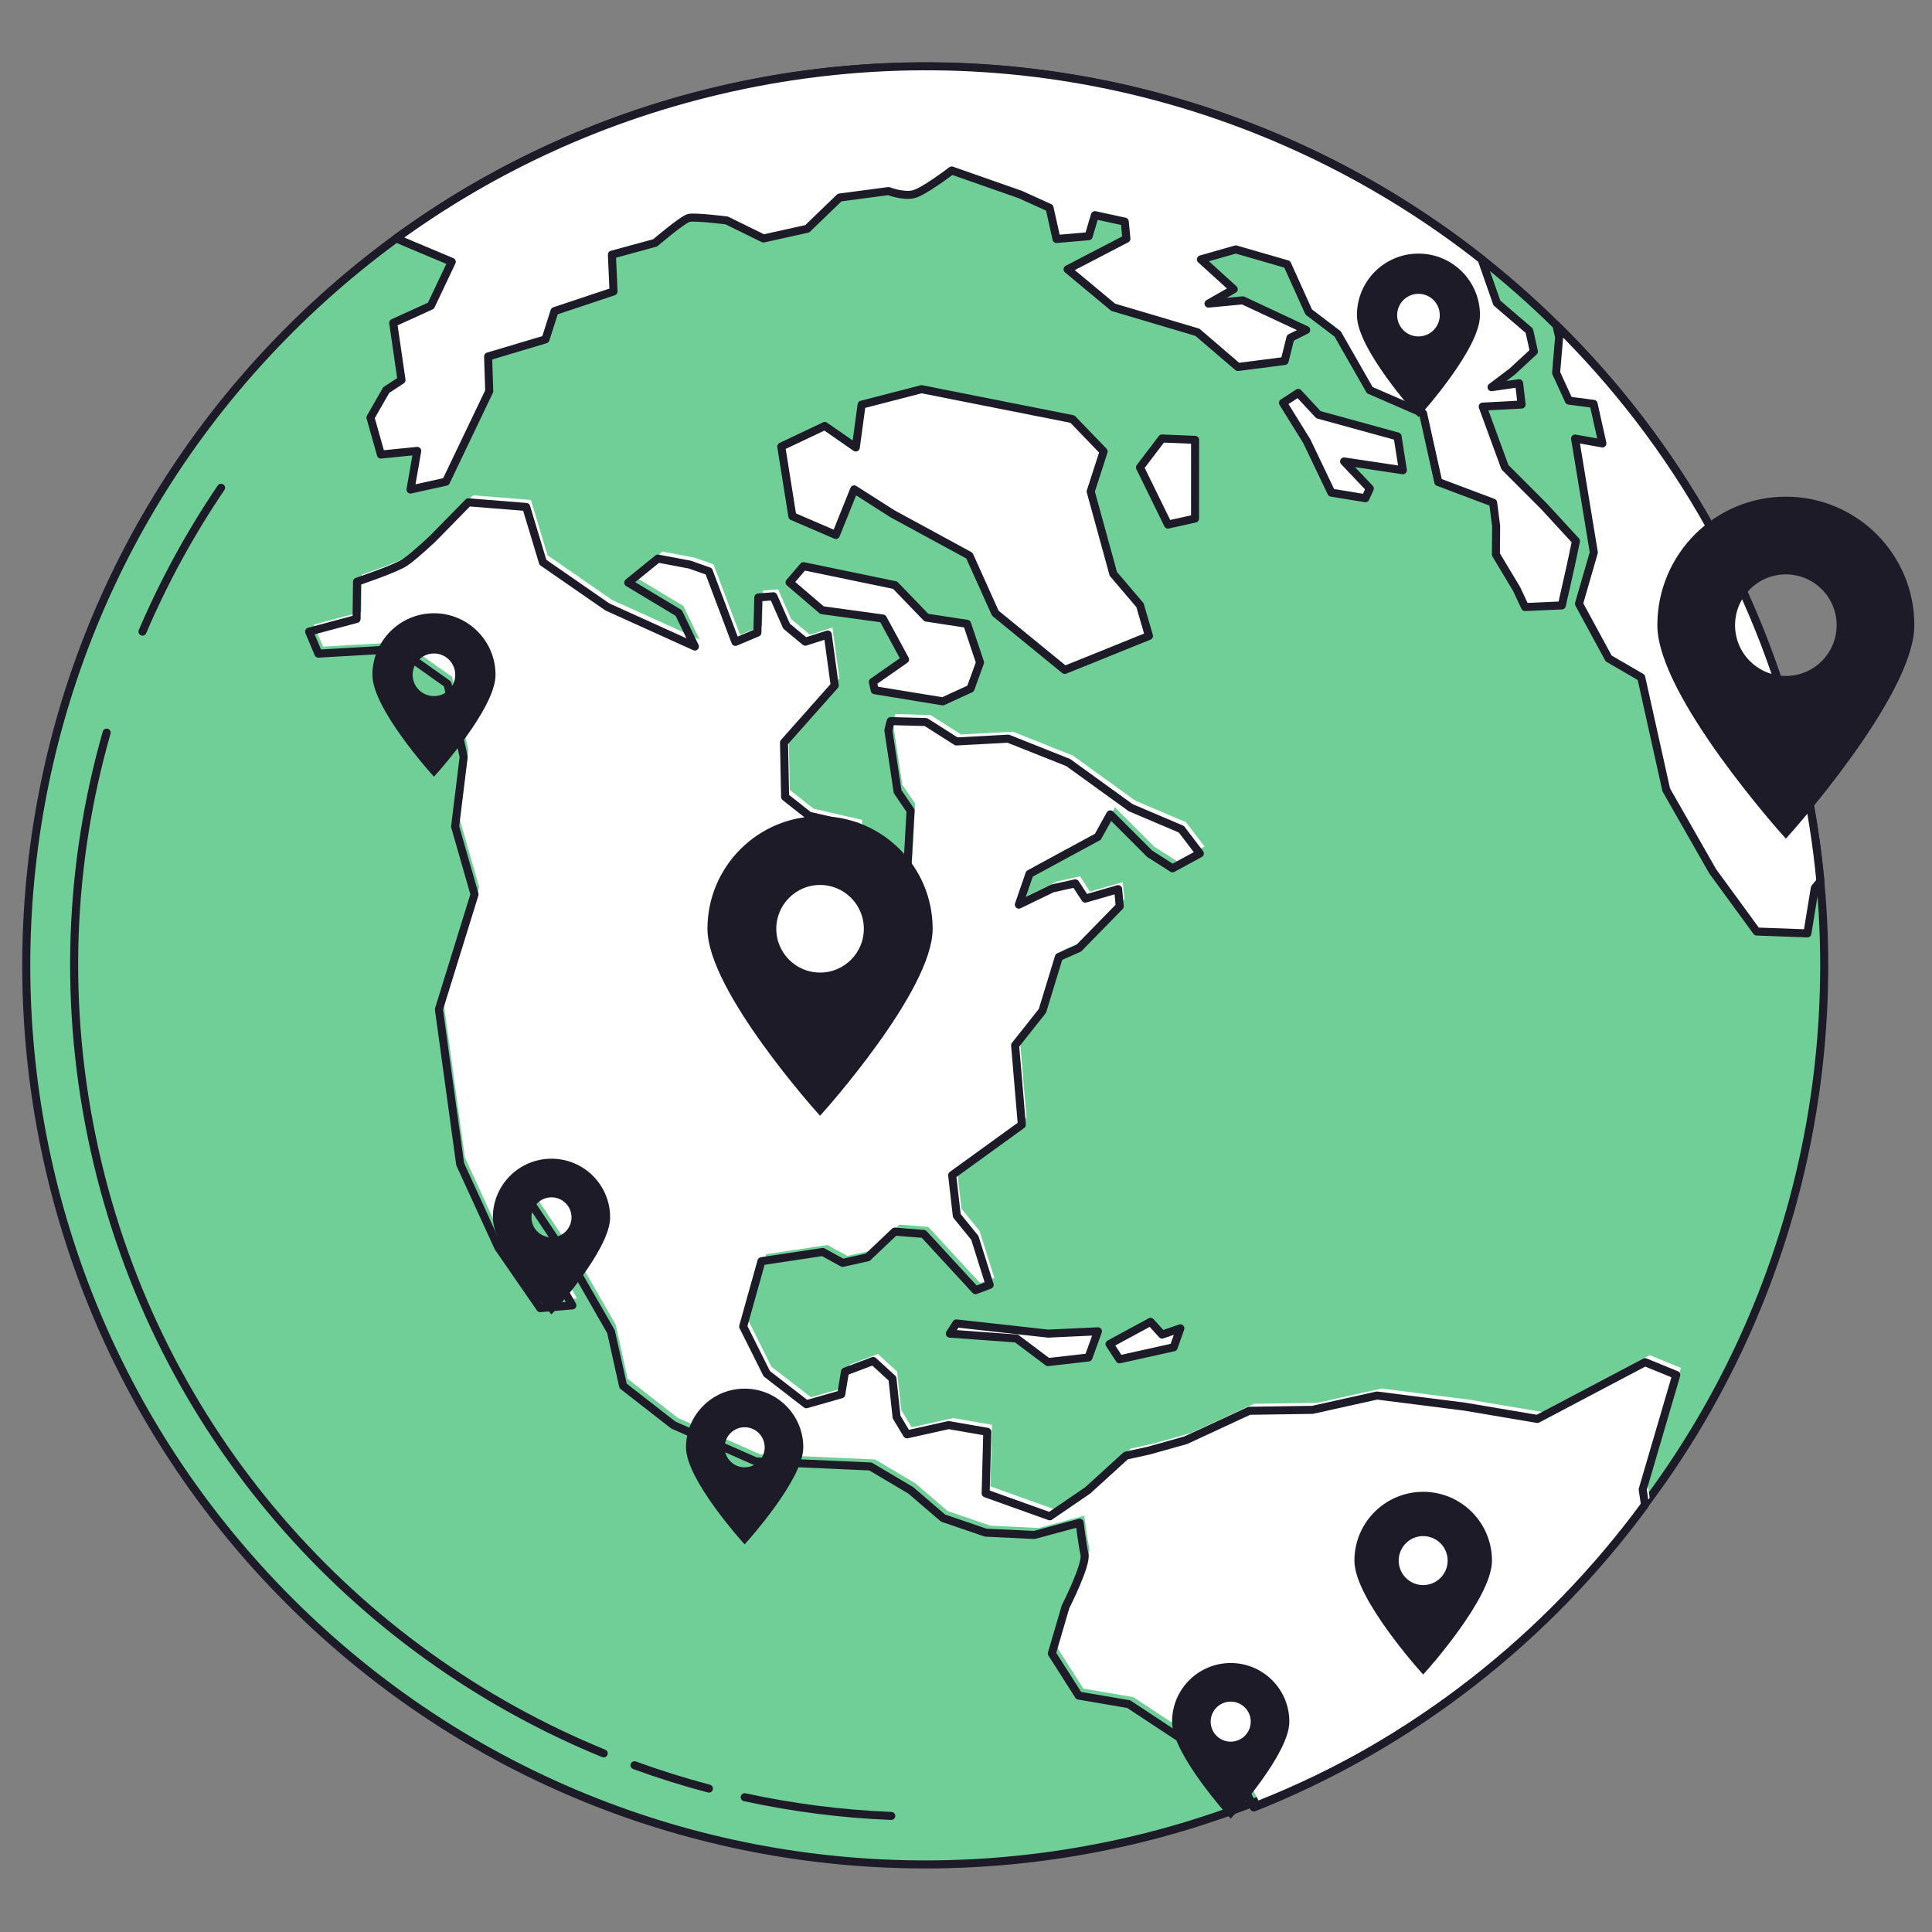
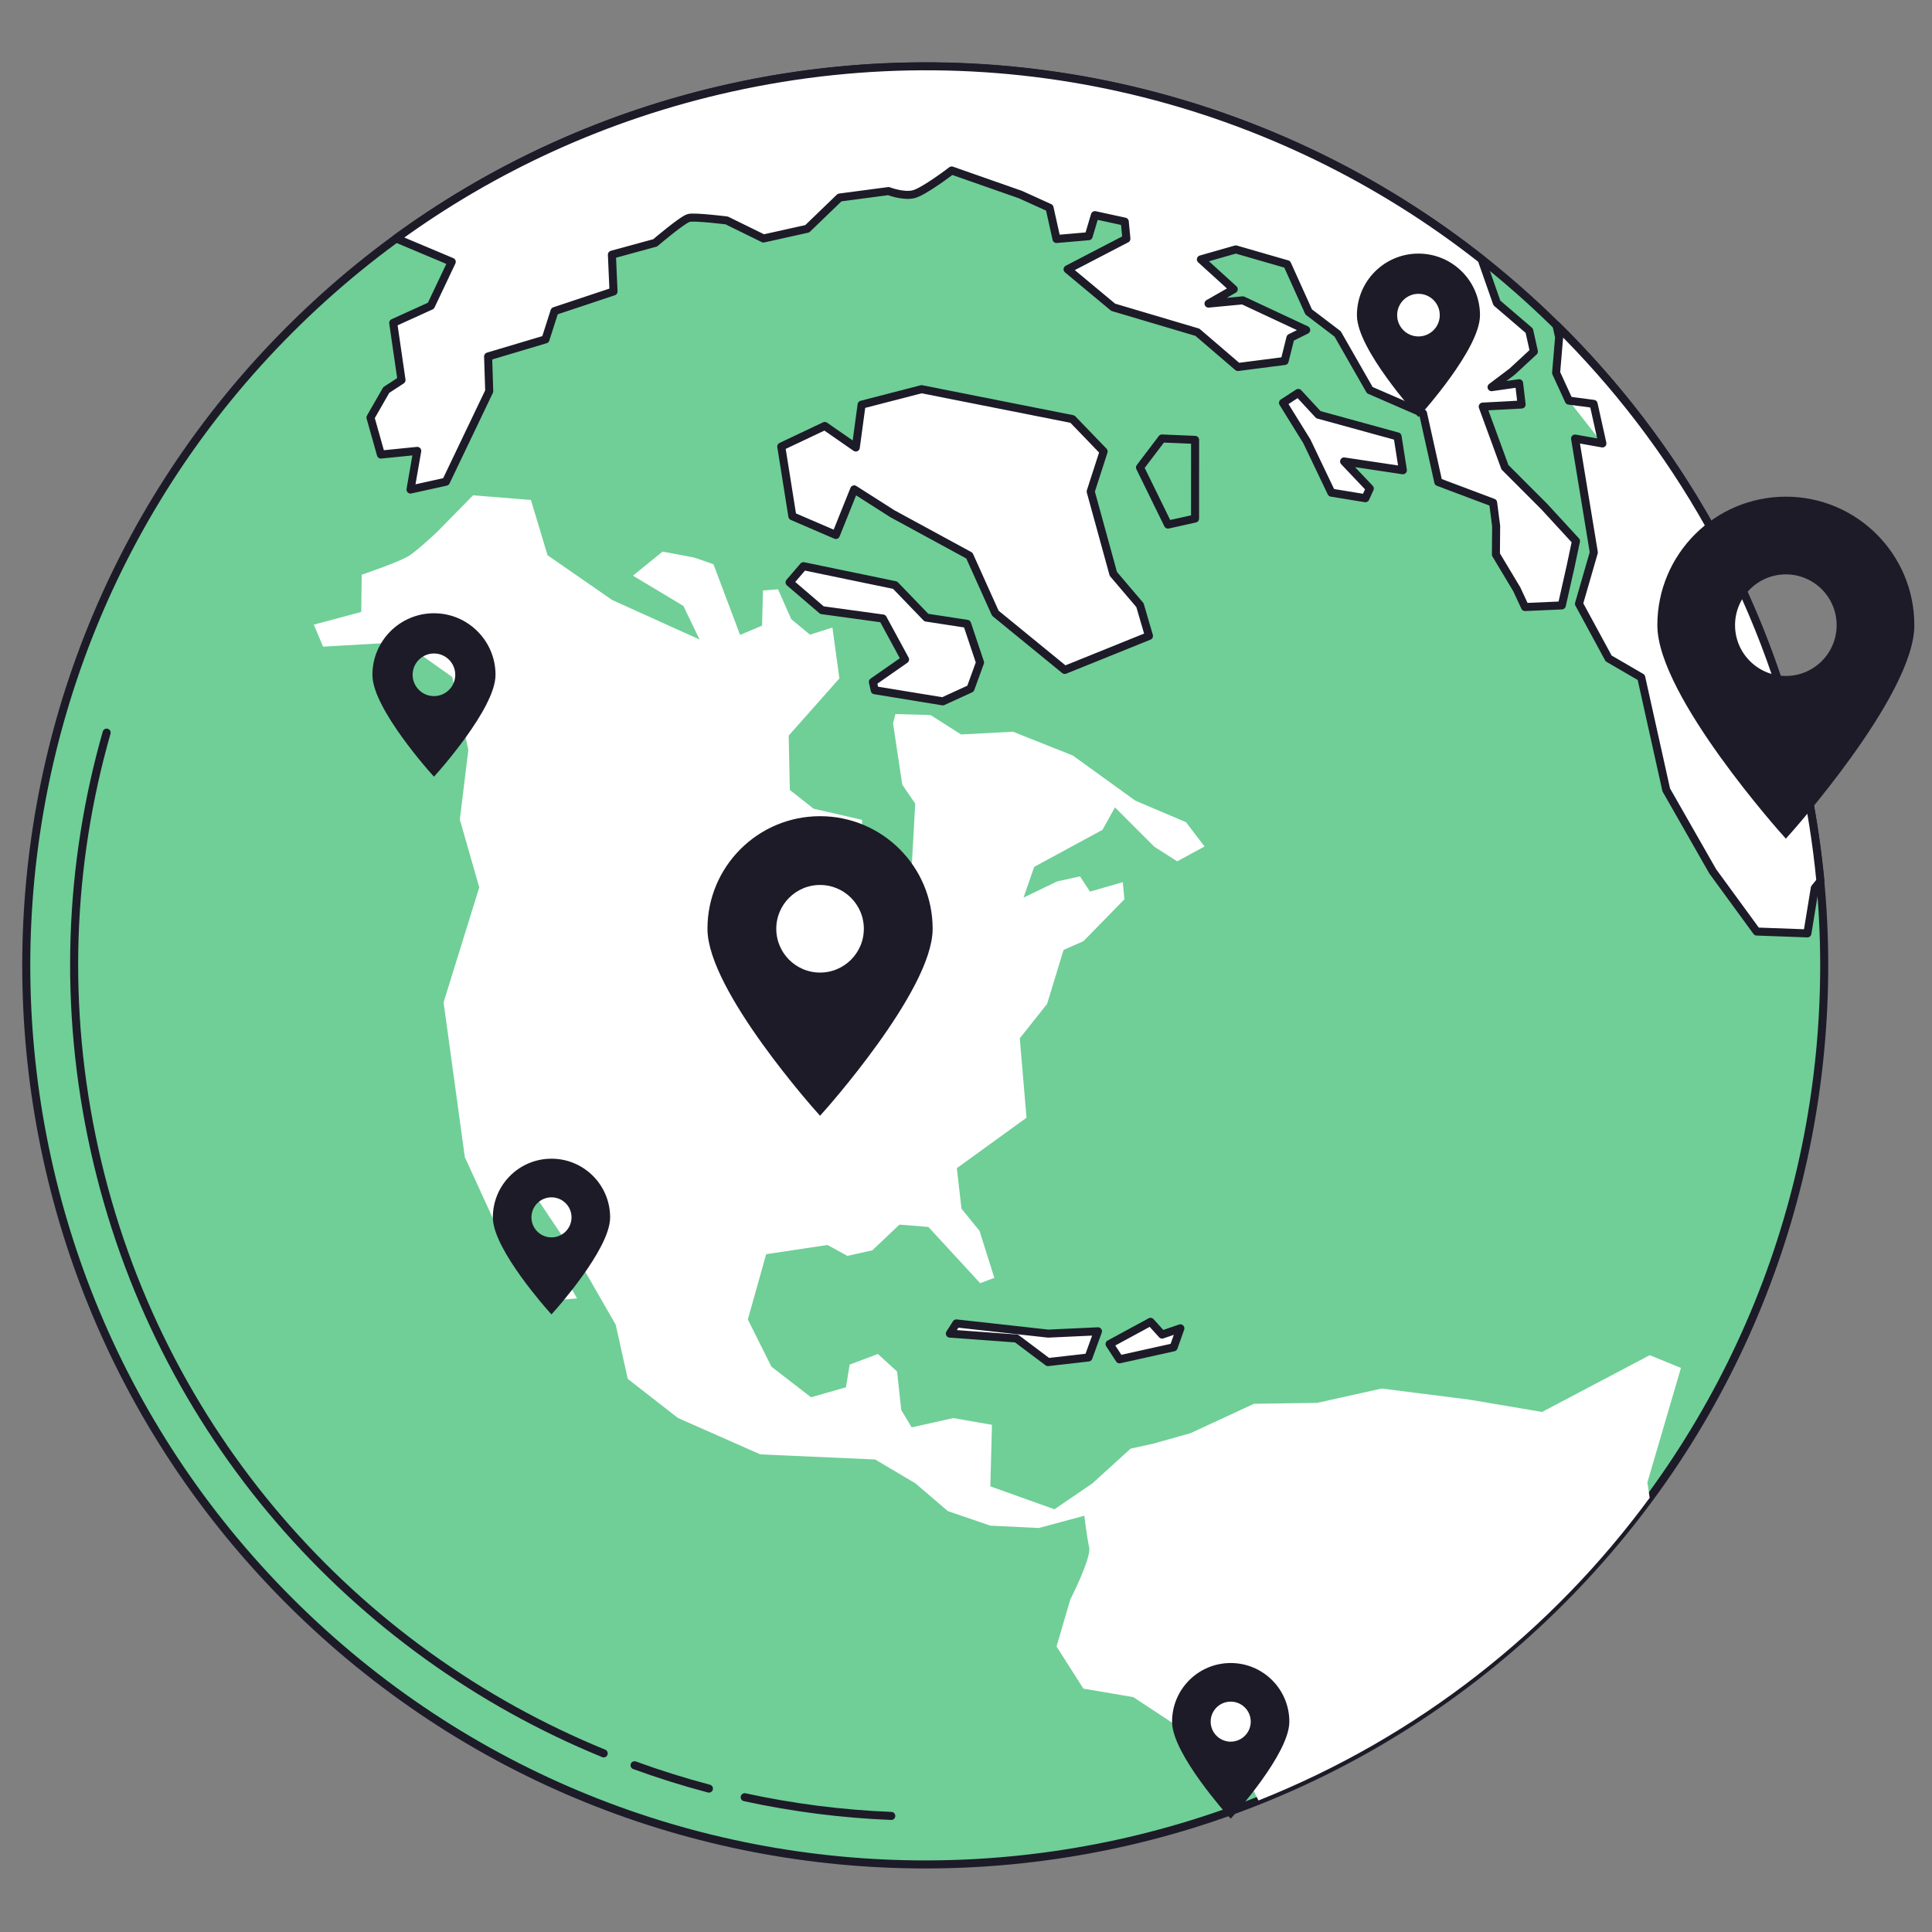
<svg xmlns="http://www.w3.org/2000/svg" width="50" height="50" viewBox="0 0 50 50" fill="none">
  <rect x="0" y="0" width="50" height="50" fill="#808080" stroke="none" />
  <g clip-path="url(#clip0_153_2678)">
    <path d="M40.396 41.437C49.482 32.351 49.482 17.62 40.396 8.534C31.31 -0.552 16.579 -0.552 7.494 8.534C-1.592 17.62 -1.592 32.351 7.494 41.437C16.579 50.523 31.311 50.523 40.396 41.437Z" fill="#6FCF97" stroke="#1D1B28" stroke-width="0.208" stroke-miterlimit="10" stroke-linecap="round" stroke-linejoin="round" />
    <path d="M19.273 46.512C20.51 46.781 21.778 46.945 23.066 46.996" stroke="#1D1B28" stroke-width="0.208" stroke-miterlimit="10" stroke-linecap="round" stroke-linejoin="round" />
    <path d="M16.422 45.685C17.052 45.915 17.695 46.117 18.347 46.289" stroke="#1D1B28" stroke-width="0.208" stroke-miterlimit="10" stroke-linecap="round" stroke-linejoin="round" />
    <path d="M2.76 18.96C1.787 22.367 1.625 26.058 2.447 29.761C4.073 37.083 9.171 42.738 15.624 45.378" stroke="#1D1B28" stroke-width="0.208" stroke-miterlimit="10" stroke-linecap="round" stroke-linejoin="round" />
-     <path d="M5.721 12.623C4.927 13.795 4.245 15.042 3.687 16.347" stroke="#1D1B28" stroke-width="0.208" stroke-miterlimit="10" stroke-linecap="round" stroke-linejoin="round" />
    <path d="M20.794 14.653L23.165 15.144L23.974 15.983L25.028 16.145L25.363 17.145L25.117 17.822L24.399 18.151L22.638 17.863L22.59 17.648L23.423 17.067L22.848 16.007L21.273 15.791L20.434 15.072L20.794 14.653Z" fill="white" />
    <path d="M39.909 36.541L38.028 36.223L35.758 35.935L34.087 36.306L32.452 36.33L30.811 37.09L29.852 37.36L29.259 37.491L28.271 38.39L27.289 39.06L25.63 38.467L25.672 36.874L24.672 36.7L23.594 36.94L23.324 36.49L23.217 35.496L22.72 35.041L21.989 35.316L21.893 35.903L20.989 36.161L19.965 35.37L19.354 34.148L19.828 32.459L21.415 32.22L21.93 32.502L22.576 32.358L23.277 31.693L24.026 31.753L25.367 33.209L25.733 33.071L25.35 31.855L24.883 31.28L24.763 30.232L26.566 28.927L26.392 26.872L27.099 25.98L27.525 24.584L28.04 24.357L29.1 23.273L29.058 22.83L28.208 23.075L27.951 22.68L27.358 22.811L26.489 23.23L26.765 22.434L28.532 21.476L28.855 20.895L29.873 21.913L30.466 22.291L31.173 21.907L30.694 21.278L29.382 20.721L27.765 19.553L26.214 18.936L24.873 19.008L24.082 18.505L23.172 18.48L23.112 18.72L23.351 20.307L23.686 20.798L23.584 22.631L22.315 22.008L22.309 21.217L21.057 20.93L20.441 20.444L20.411 19.037L21.723 17.558L21.543 16.24L20.962 16.425L20.477 16.024L20.136 15.251L19.746 15.281L19.722 16.192L19.153 16.431L18.465 14.604L17.974 14.431L17.147 14.275L16.381 14.898L17.686 15.682L18.105 16.551L15.841 15.527L14.171 14.37L13.74 12.939L12.242 12.819L11.32 13.759C11.32 13.759 10.853 14.202 10.607 14.37C10.361 14.538 9.361 14.873 9.361 14.873L9.349 15.837L8.121 16.166L8.361 16.735L10.427 16.616L11.703 17.52L12.121 19.407L11.9 21.209L12.403 22.965L11.48 25.941L12.03 29.948L13.018 32.104L14.102 33.673L14.934 33.602L14.473 32.799L13.899 32.248L13.366 31.122L13.827 30.906L15.013 32.679L15.935 34.284L16.246 35.685L17.546 36.698L19.677 37.639L22.648 37.771L23.69 38.388L24.529 39.107L25.631 39.484L26.888 39.544L28.062 39.227C28.062 39.227 28.128 39.778 28.188 40.047C28.248 40.317 27.697 41.401 27.697 41.401L27.343 42.611L28.038 43.701L29.331 43.922L31.386 45.276L32.212 45.432L32.392 46.241L32.569 46.596C36.705 44.952 40.172 42.196 42.693 38.763L42.634 38.366L43.503 35.402L42.695 35.072L39.909 36.541Z" fill="white" />
    <path d="M40.786 14.003L39.966 13.111L38.948 12.092L38.373 10.523L39.379 10.469L39.314 9.918L38.601 10.02L39.134 9.618L39.697 9.097L39.577 8.558L38.739 7.84L38.343 6.71C33.047 2.543 25.994 0.699 18.902 2.273C15.678 2.989 12.762 4.343 10.253 6.171L11.691 6.776L11.152 7.913L10.176 8.357L10.391 9.836L9.996 10.094L9.588 10.806L9.858 11.764L10.798 11.669L10.624 12.669L11.541 12.466L12.661 10.124L12.632 9.226L14.117 8.783L14.351 8.052L15.878 7.543L15.836 6.591L16.956 6.285C16.956 6.285 17.669 5.675 17.831 5.639C17.992 5.603 18.807 5.705 18.807 5.705L19.759 6.172L20.891 5.921L21.73 5.112L22.994 4.945C22.994 4.945 23.365 5.088 23.634 5.029C23.904 4.969 24.629 4.412 24.629 4.412L26.407 5.035L27.162 5.377L27.342 6.185L28.174 6.113L28.336 5.568L29.109 5.736L29.151 6.179L27.629 6.97L28.809 7.952L30.989 8.599L32.037 9.498L33.246 9.342L33.396 8.743L33.804 8.54L32.163 7.773L31.276 7.857L31.929 7.485L31.079 6.713L31.983 6.455L33.312 6.839L33.869 8.073L34.618 8.642L35.45 10.097L36.828 10.696L37.223 12.475L38.642 13.009L38.72 13.614L38.714 14.35L39.253 15.249L39.468 15.71L40.42 15.668L40.648 14.656L40.786 14.003Z" fill="white" />
-     <path d="M40.281 8.417L40.35 8.727L40.272 9.649L40.602 10.368L41.242 10.452L41.47 11.476L40.763 11.35L41.248 14.297L40.864 15.626L41.631 17.04L42.475 17.531L43.122 20.442L44.325 22.55L45.463 24.108L46.775 24.156L46.967 22.982L47.112 22.805C47.021 21.855 46.872 20.899 46.659 19.943C45.649 15.395 43.371 11.458 40.281 8.417Z" fill="white" />
+     <path d="M40.281 8.417L40.35 8.727L40.272 9.649L40.602 10.368L41.47 11.476L40.763 11.35L41.248 14.297L40.864 15.626L41.631 17.04L42.475 17.531L43.122 20.442L44.325 22.55L45.463 24.108L46.775 24.156L46.967 22.982L47.112 22.805C47.021 21.855 46.872 20.899 46.659 19.943C45.649 15.395 43.371 11.458 40.281 8.417Z" fill="white" />
    <path d="M27.754 10.846L23.849 10.072L22.298 10.473L22.148 11.581L21.345 11.024L20.219 11.557L20.506 13.36L21.632 13.845L22.106 12.665L23.094 13.295L25.088 14.379L25.759 15.87L27.555 17.338L29.735 16.458L29.502 15.661L28.813 14.852L28.227 12.72L28.562 11.684L27.754 10.846Z" fill="white" />
-     <path d="M30.929 11.384L30.072 11.348L29.503 12.097L30.227 13.576L30.928 13.42L30.929 11.384Z" fill="white" />
    <path d="M36.169 11.295L34.12 10.732L33.599 10.169L33.204 10.426L33.821 11.421L34.456 12.75L35.336 12.894L35.45 12.643L34.785 11.942L36.306 12.17L36.169 11.295Z" fill="white" />
    <path d="M24.75 34.25L24.582 34.514L26.307 34.64L27.121 35.251L28.169 35.131L28.415 34.454L27.127 34.514L24.75 34.25Z" fill="white" />
    <path d="M29.776 34.209L28.715 34.784L28.973 35.179L30.374 34.868L30.548 34.377L30.075 34.539L29.776 34.209Z" fill="white" />
    <path d="M20.794 14.653L23.165 15.144L23.974 15.983L25.028 16.145L25.363 17.145L25.117 17.822L24.399 18.151L22.638 17.863L22.59 17.648L23.423 17.067L22.848 16.007L21.273 15.791L20.434 15.072L20.794 14.653Z" stroke="#1D1B28" stroke-width="0.208" stroke-miterlimit="10" stroke-linecap="round" stroke-linejoin="round" />
-     <path d="M39.788 36.722L37.907 36.404L35.637 36.116L33.966 36.487L32.331 36.511L30.69 37.272L29.732 37.541L29.138 37.672L28.15 38.571L27.168 39.242L25.509 38.648L25.551 37.055L24.551 36.881L23.473 37.121L23.203 36.672L23.096 35.677L22.599 35.222L21.868 35.498L21.772 36.084L20.868 36.342L19.844 35.551L19.233 34.329L19.706 32.64L21.294 32.401L21.808 32.683L22.455 32.539L23.156 31.874L23.905 31.934L25.246 33.39L25.612 33.252L25.229 32.036L24.762 31.461L24.642 30.413L26.445 29.108L26.271 27.053L26.978 26.161L27.404 24.766L27.919 24.538L28.979 23.454L28.937 23.011L28.087 23.256L27.829 22.861L27.236 22.992L26.368 23.412L26.643 22.615L28.411 21.657L28.734 21.076L29.752 22.094L30.345 22.472L31.052 22.088L30.573 21.46L29.261 20.902L27.644 19.734L26.093 19.117L24.752 19.189L23.961 18.686L23.051 18.662L22.991 18.901L23.23 20.488L23.565 20.979L23.463 22.812L22.194 22.189L22.188 21.398L20.936 21.111L20.319 20.625L20.29 19.218L21.602 17.739L21.422 16.421L20.841 16.607L20.356 16.205L20.015 15.432L19.625 15.462L19.601 16.373L19.032 16.612L18.343 14.785L17.852 14.612L17.026 14.456L16.259 15.079L17.565 15.864L17.984 16.732L15.72 15.708L14.05 14.552L13.618 13.12L12.121 13L11.199 13.94C11.199 13.94 10.732 14.383 10.486 14.551C10.24 14.719 9.24 15.054 9.24 15.054L9.228 16.018L8 16.347L8.24 16.916L10.306 16.797L11.582 17.701L12 19.588L11.778 21.391L12.281 23.146L11.359 26.122L11.909 30.129L12.897 32.285L13.981 33.855L14.813 33.783L14.352 32.98L13.777 32.429L13.245 31.303L13.706 31.087L14.892 32.86L15.813 34.465L16.125 35.867L17.424 36.879L19.556 37.82L22.527 37.952L23.569 38.569L24.407 39.288L25.51 39.665L26.767 39.725L27.941 39.408C27.941 39.408 28.007 39.959 28.067 40.228C28.127 40.498 27.576 41.582 27.576 41.582L27.222 42.792L27.917 43.882L29.21 44.103L31.265 45.458L32.091 45.613L32.271 46.422L32.448 46.778C36.584 45.133 40.051 42.377 42.572 38.944L42.513 38.547L43.382 35.583L42.574 35.253L39.788 36.722Z" stroke="#1D1B28" stroke-width="0.208" stroke-miterlimit="10" stroke-linecap="round" stroke-linejoin="round" />
    <path d="M40.786 14.003L39.966 13.111L38.948 12.092L38.373 10.523L39.379 10.469L39.314 9.918L38.601 10.02L39.134 9.618L39.697 9.097L39.577 8.558L38.739 7.84L38.343 6.71C33.047 2.543 25.994 0.699 18.902 2.273C15.678 2.989 12.762 4.343 10.253 6.171L11.691 6.776L11.152 7.913L10.176 8.357L10.391 9.836L9.996 10.094L9.588 10.806L9.858 11.764L10.798 11.669L10.624 12.669L11.541 12.466L12.661 10.124L12.632 9.226L14.117 8.783L14.351 8.052L15.878 7.543L15.836 6.591L16.956 6.285C16.956 6.285 17.669 5.675 17.831 5.639C17.992 5.603 18.807 5.705 18.807 5.705L19.759 6.172L20.891 5.921L21.73 5.112L22.994 4.945C22.994 4.945 23.365 5.088 23.634 5.029C23.904 4.969 24.629 4.412 24.629 4.412L26.407 5.035L27.162 5.377L27.342 6.185L28.174 6.113L28.336 5.568L29.109 5.736L29.151 6.179L27.629 6.97L28.809 7.952L30.989 8.599L32.037 9.498L33.246 9.342L33.396 8.743L33.804 8.54L32.163 7.773L31.276 7.857L31.929 7.485L31.079 6.713L31.983 6.455L33.312 6.839L33.869 8.073L34.618 8.642L35.45 10.097L36.828 10.696L37.223 12.475L38.642 13.009L38.72 13.614L38.714 14.35L39.253 15.249L39.468 15.71L40.42 15.668L40.648 14.656L40.786 14.003Z" stroke="#1D1B28" stroke-width="0.208" stroke-miterlimit="10" stroke-linecap="round" stroke-linejoin="round" />
    <path d="M40.281 8.417L40.35 8.727L40.272 9.649L40.602 10.368L41.242 10.452L41.47 11.476L40.763 11.35L41.248 14.297L40.864 15.626L41.631 17.04L42.475 17.531L43.122 20.442L44.325 22.55L45.463 24.108L46.775 24.156L46.967 22.982L47.112 22.805C47.021 21.855 46.872 20.899 46.659 19.943C45.649 15.395 43.371 11.458 40.281 8.417Z" stroke="#1D1B28" stroke-width="0.208" stroke-miterlimit="10" stroke-linecap="round" stroke-linejoin="round" />
    <path d="M27.754 10.846L23.849 10.072L22.298 10.473L22.148 11.581L21.345 11.024L20.219 11.557L20.506 13.36L21.632 13.845L22.106 12.665L23.094 13.295L25.088 14.379L25.759 15.87L27.555 17.338L29.735 16.458L29.502 15.661L28.813 14.852L28.227 12.72L28.562 11.684L27.754 10.846Z" stroke="#1D1B28" stroke-width="0.208" stroke-miterlimit="10" stroke-linecap="round" stroke-linejoin="round" />
    <path d="M30.929 11.384L30.072 11.348L29.503 12.097L30.227 13.576L30.928 13.42L30.929 11.384Z" stroke="#1D1B28" stroke-width="0.208" stroke-miterlimit="10" stroke-linecap="round" stroke-linejoin="round" />
    <path d="M36.169 11.295L34.12 10.732L33.599 10.169L33.204 10.426L33.821 11.421L34.456 12.75L35.336 12.894L35.45 12.643L34.785 11.942L36.306 12.17L36.169 11.295Z" stroke="#1D1B28" stroke-width="0.208" stroke-miterlimit="10" stroke-linecap="round" stroke-linejoin="round" />
    <path d="M24.75 34.25L24.582 34.514L26.307 34.64L27.121 35.251L28.169 35.131L28.415 34.454L27.127 34.514L24.75 34.25Z" stroke="#1D1B28" stroke-width="0.208" stroke-miterlimit="10" stroke-linecap="round" stroke-linejoin="round" />
    <path d="M29.776 34.209L28.715 34.784L28.973 35.179L30.374 34.868L30.548 34.377L30.075 34.539L29.776 34.209Z" stroke="#1D1B28" stroke-width="0.208" stroke-miterlimit="10" stroke-linecap="round" stroke-linejoin="round" />
    <path d="M46.218 12.958C44.438 12.958 42.996 14.4 42.996 16.18C42.996 17.959 46.218 21.549 46.218 21.549C46.218 21.549 49.439 17.959 49.439 16.18C49.439 14.4 47.997 12.958 46.218 12.958ZM46.218 17.598C45.434 17.598 44.799 16.963 44.799 16.18C44.799 15.396 45.434 14.761 46.218 14.761C47.001 14.761 47.636 15.396 47.636 16.18C47.636 16.963 47.001 17.598 46.218 17.598Z" fill="#1D1B28" stroke="#1D1B28" stroke-width="0.208" stroke-miterlimit="10" />
    <path d="M21.223 21.227C19.671 21.227 18.413 22.485 18.413 24.037C18.413 25.588 21.223 28.72 21.223 28.72C21.223 28.72 24.033 25.588 24.033 24.037C24.033 22.485 22.775 21.227 21.223 21.227ZM21.223 25.274C20.54 25.274 19.986 24.72 19.986 24.037C19.986 23.353 20.54 22.799 21.223 22.799C21.906 22.799 22.46 23.353 22.46 24.037C22.46 24.72 21.906 25.274 21.223 25.274Z" fill="#1D1B28" stroke="#1D1B28" stroke-width="0.208" stroke-miterlimit="10" />
    <path d="M31.85 43.143C31.07 43.143 30.437 43.776 30.437 44.556C30.437 45.337 31.85 46.912 31.85 46.912C31.85 46.912 33.264 45.337 33.264 44.556C33.264 43.775 32.631 43.143 31.85 43.143ZM31.85 45.178C31.507 45.178 31.228 44.9 31.228 44.556C31.228 44.212 31.507 43.934 31.85 43.934C32.194 43.934 32.473 44.212 32.473 44.556C32.473 44.9 32.194 45.178 31.85 45.178Z" fill="#1D1B28" stroke="#1D1B28" stroke-width="0.208" stroke-miterlimit="10" />
    <path d="M14.272 30.091C13.492 30.091 12.859 30.724 12.859 31.505C12.859 32.285 14.272 33.861 14.272 33.861C14.272 33.861 15.686 32.286 15.686 31.505C15.686 30.724 15.053 30.091 14.272 30.091ZM14.272 32.127C13.928 32.127 13.65 31.849 13.65 31.505C13.65 31.161 13.928 30.883 14.272 30.883C14.616 30.883 14.895 31.161 14.895 31.505C14.895 31.849 14.616 32.127 14.272 32.127Z" fill="#1D1B28" stroke="#1D1B28" stroke-width="0.208" stroke-miterlimit="10" />
-     <path d="M19.271 36.042C18.491 36.042 17.858 36.675 17.858 37.456C17.858 38.236 19.271 39.812 19.271 39.812C19.271 39.812 20.685 38.236 20.685 37.456C20.685 36.675 20.052 36.042 19.271 36.042ZM19.271 38.078C18.928 38.078 18.649 37.799 18.649 37.456C18.649 37.112 18.928 36.833 19.271 36.833C19.615 36.833 19.894 37.112 19.894 37.456C19.894 37.799 19.615 38.078 19.271 38.078Z" fill="#1D1B28" stroke="#1D1B28" stroke-width="0.208" stroke-miterlimit="10" />
-     <path d="M36.832 38.712C35.906 38.712 35.156 39.462 35.156 40.388C35.156 41.314 36.832 43.181 36.832 43.181C36.832 43.181 38.508 41.314 38.508 40.388C38.508 39.462 37.757 38.712 36.832 38.712ZM36.832 41.126C36.424 41.126 36.094 40.795 36.094 40.388C36.094 39.98 36.424 39.65 36.832 39.65C37.239 39.65 37.569 39.98 37.569 40.388C37.569 40.795 37.239 41.126 36.832 41.126Z" fill="#1D1B28" stroke="#1D1B28" stroke-width="0.208" stroke-miterlimit="10" />
    <path d="M36.709 6.667C35.887 6.667 35.221 7.333 35.221 8.156C35.221 8.978 36.709 10.637 36.709 10.637C36.709 10.637 38.198 8.978 38.198 8.156C38.198 7.333 37.532 6.667 36.709 6.667ZM36.709 8.811C36.348 8.811 36.054 8.518 36.054 8.156C36.054 7.794 36.347 7.5 36.709 7.5C37.071 7.5 37.365 7.793 37.365 8.156C37.365 8.518 37.071 8.811 36.709 8.811Z" fill="#1D1B28" stroke="#1D1B28" stroke-width="0.208" stroke-miterlimit="10" />
    <path d="M11.231 15.975C10.409 15.975 9.742 16.642 9.742 17.464C9.742 18.286 11.231 19.945 11.231 19.945C11.231 19.945 12.72 18.286 12.72 17.464C12.72 16.642 12.053 15.975 11.231 15.975ZM11.231 18.119C10.869 18.119 10.575 17.826 10.575 17.464C10.575 17.102 10.869 16.808 11.231 16.808C11.593 16.808 11.886 17.102 11.886 17.464C11.886 17.826 11.593 18.119 11.231 18.119Z" fill="#1D1B28" stroke="#1D1B28" stroke-width="0.208" stroke-miterlimit="10" />
  </g>
  <defs>
    <clipPath id="clip0_153_2678">
      <rect width="50" height="50" fill="white" />
    </clipPath>
  </defs>
</svg>